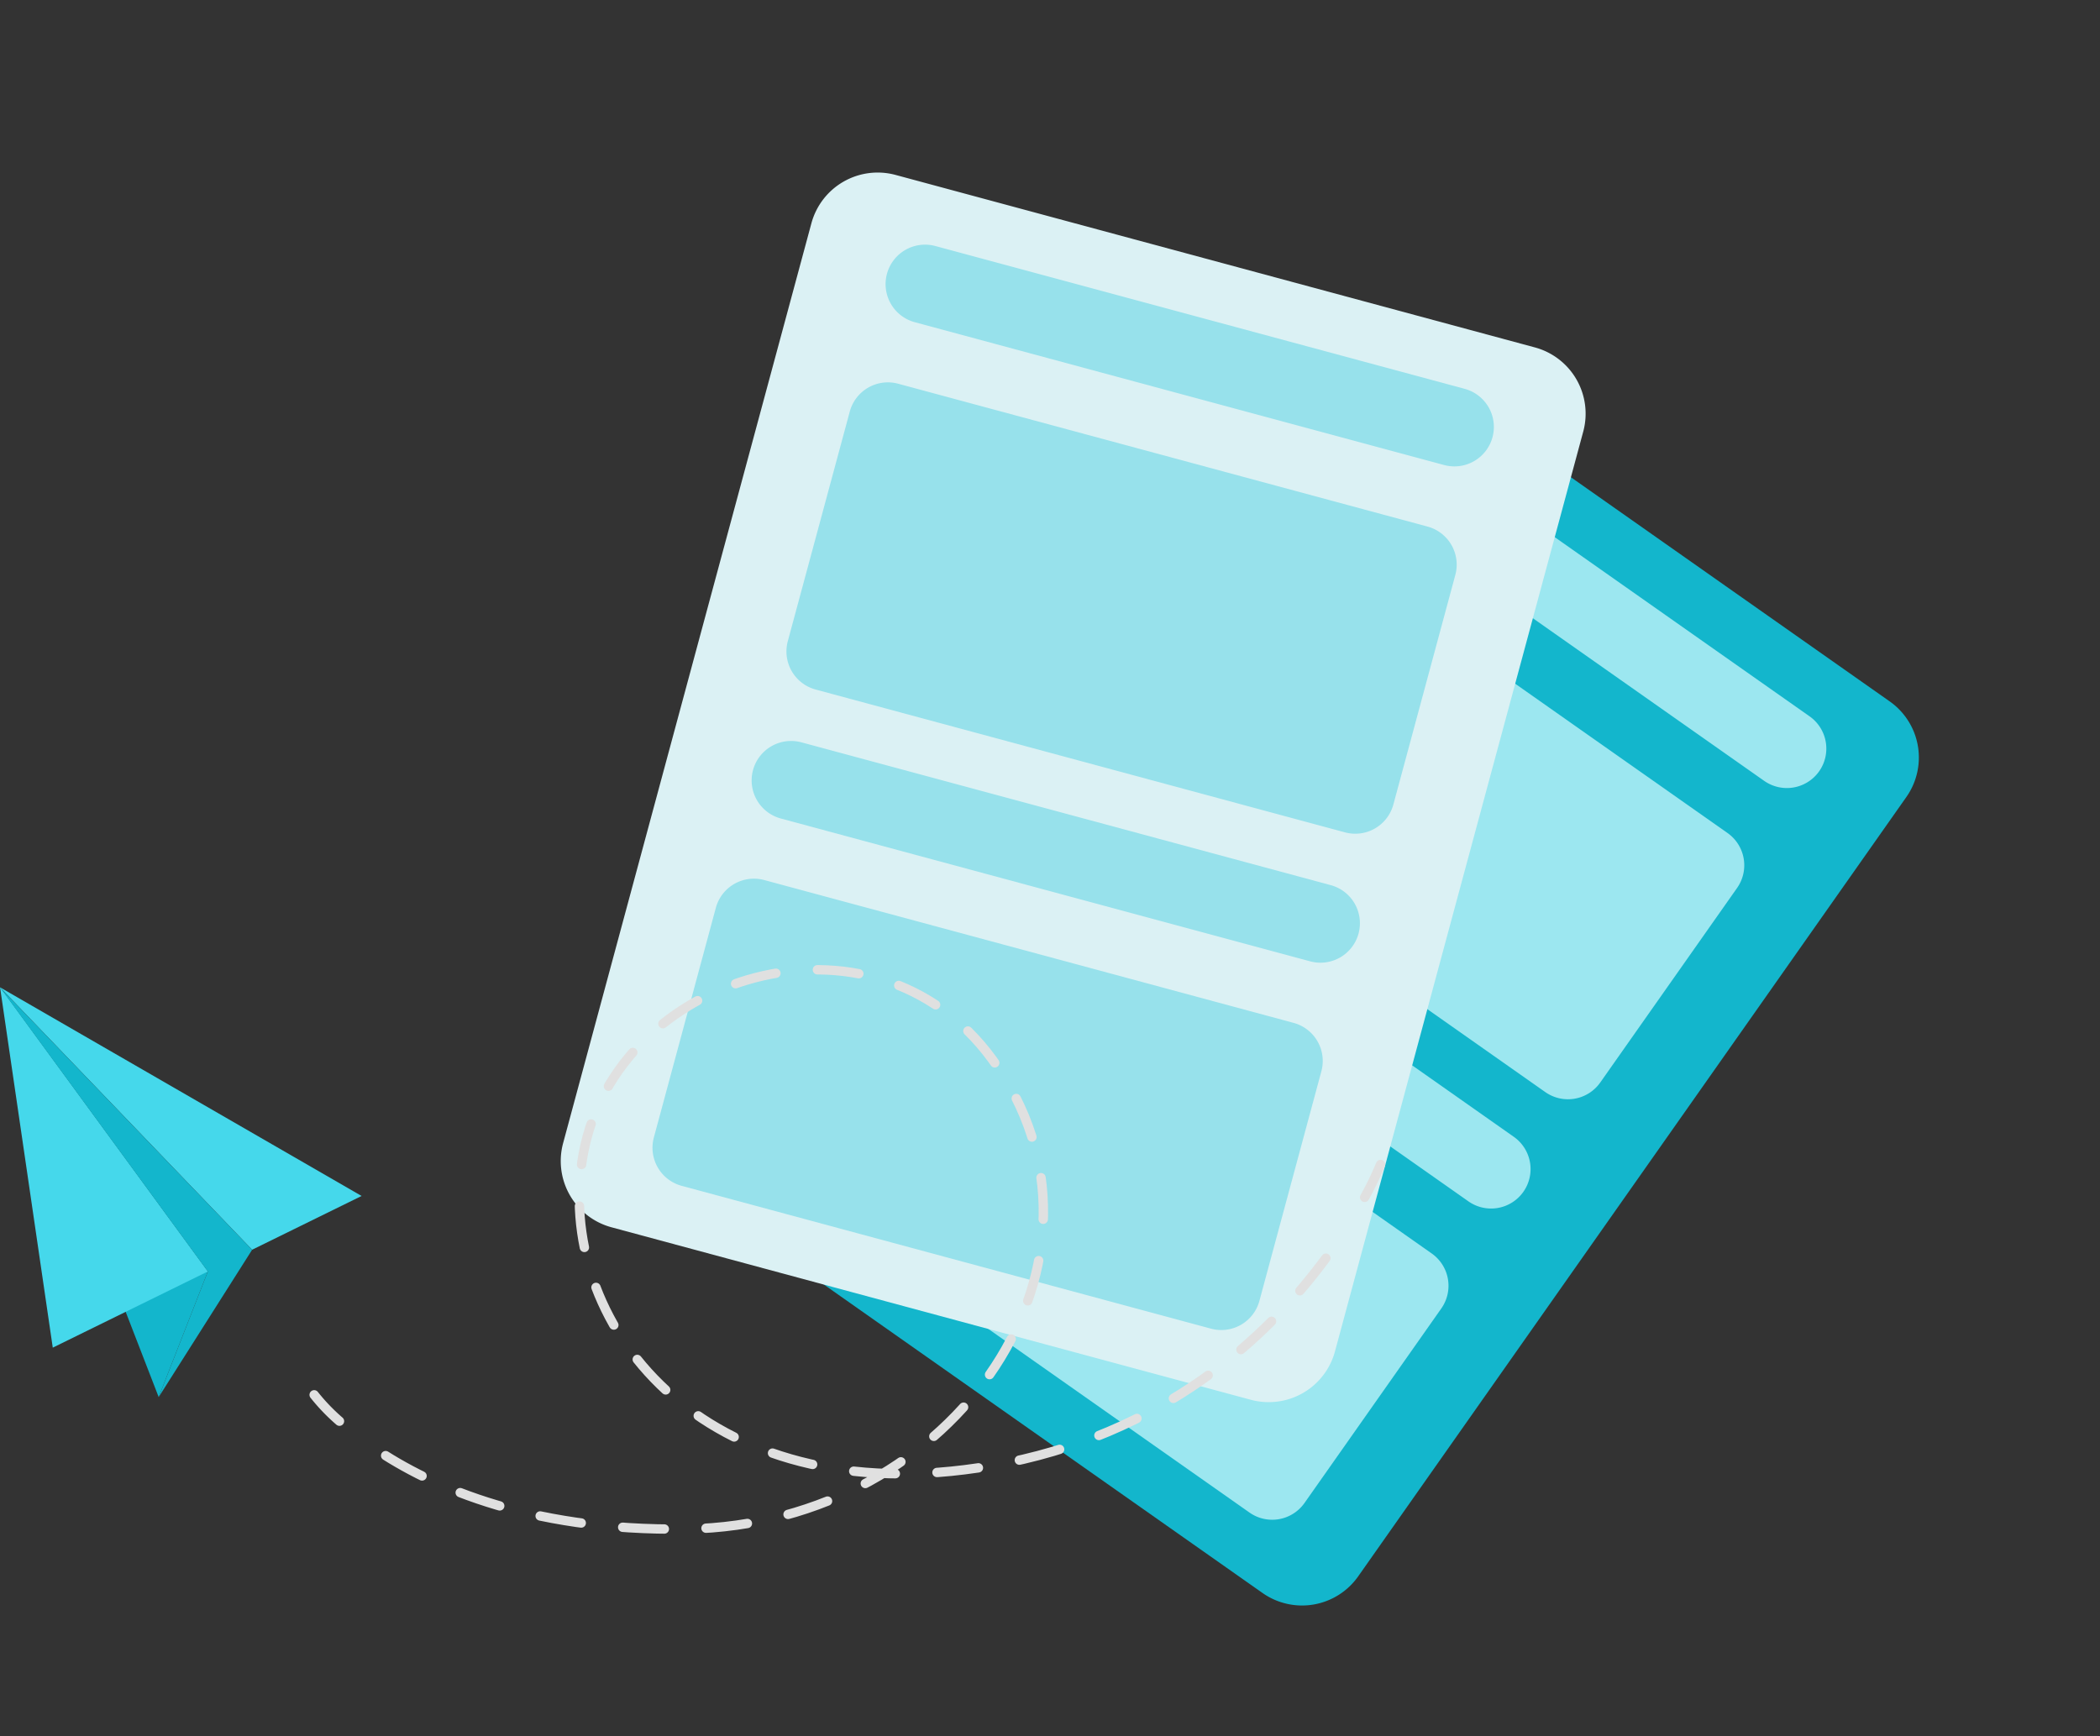
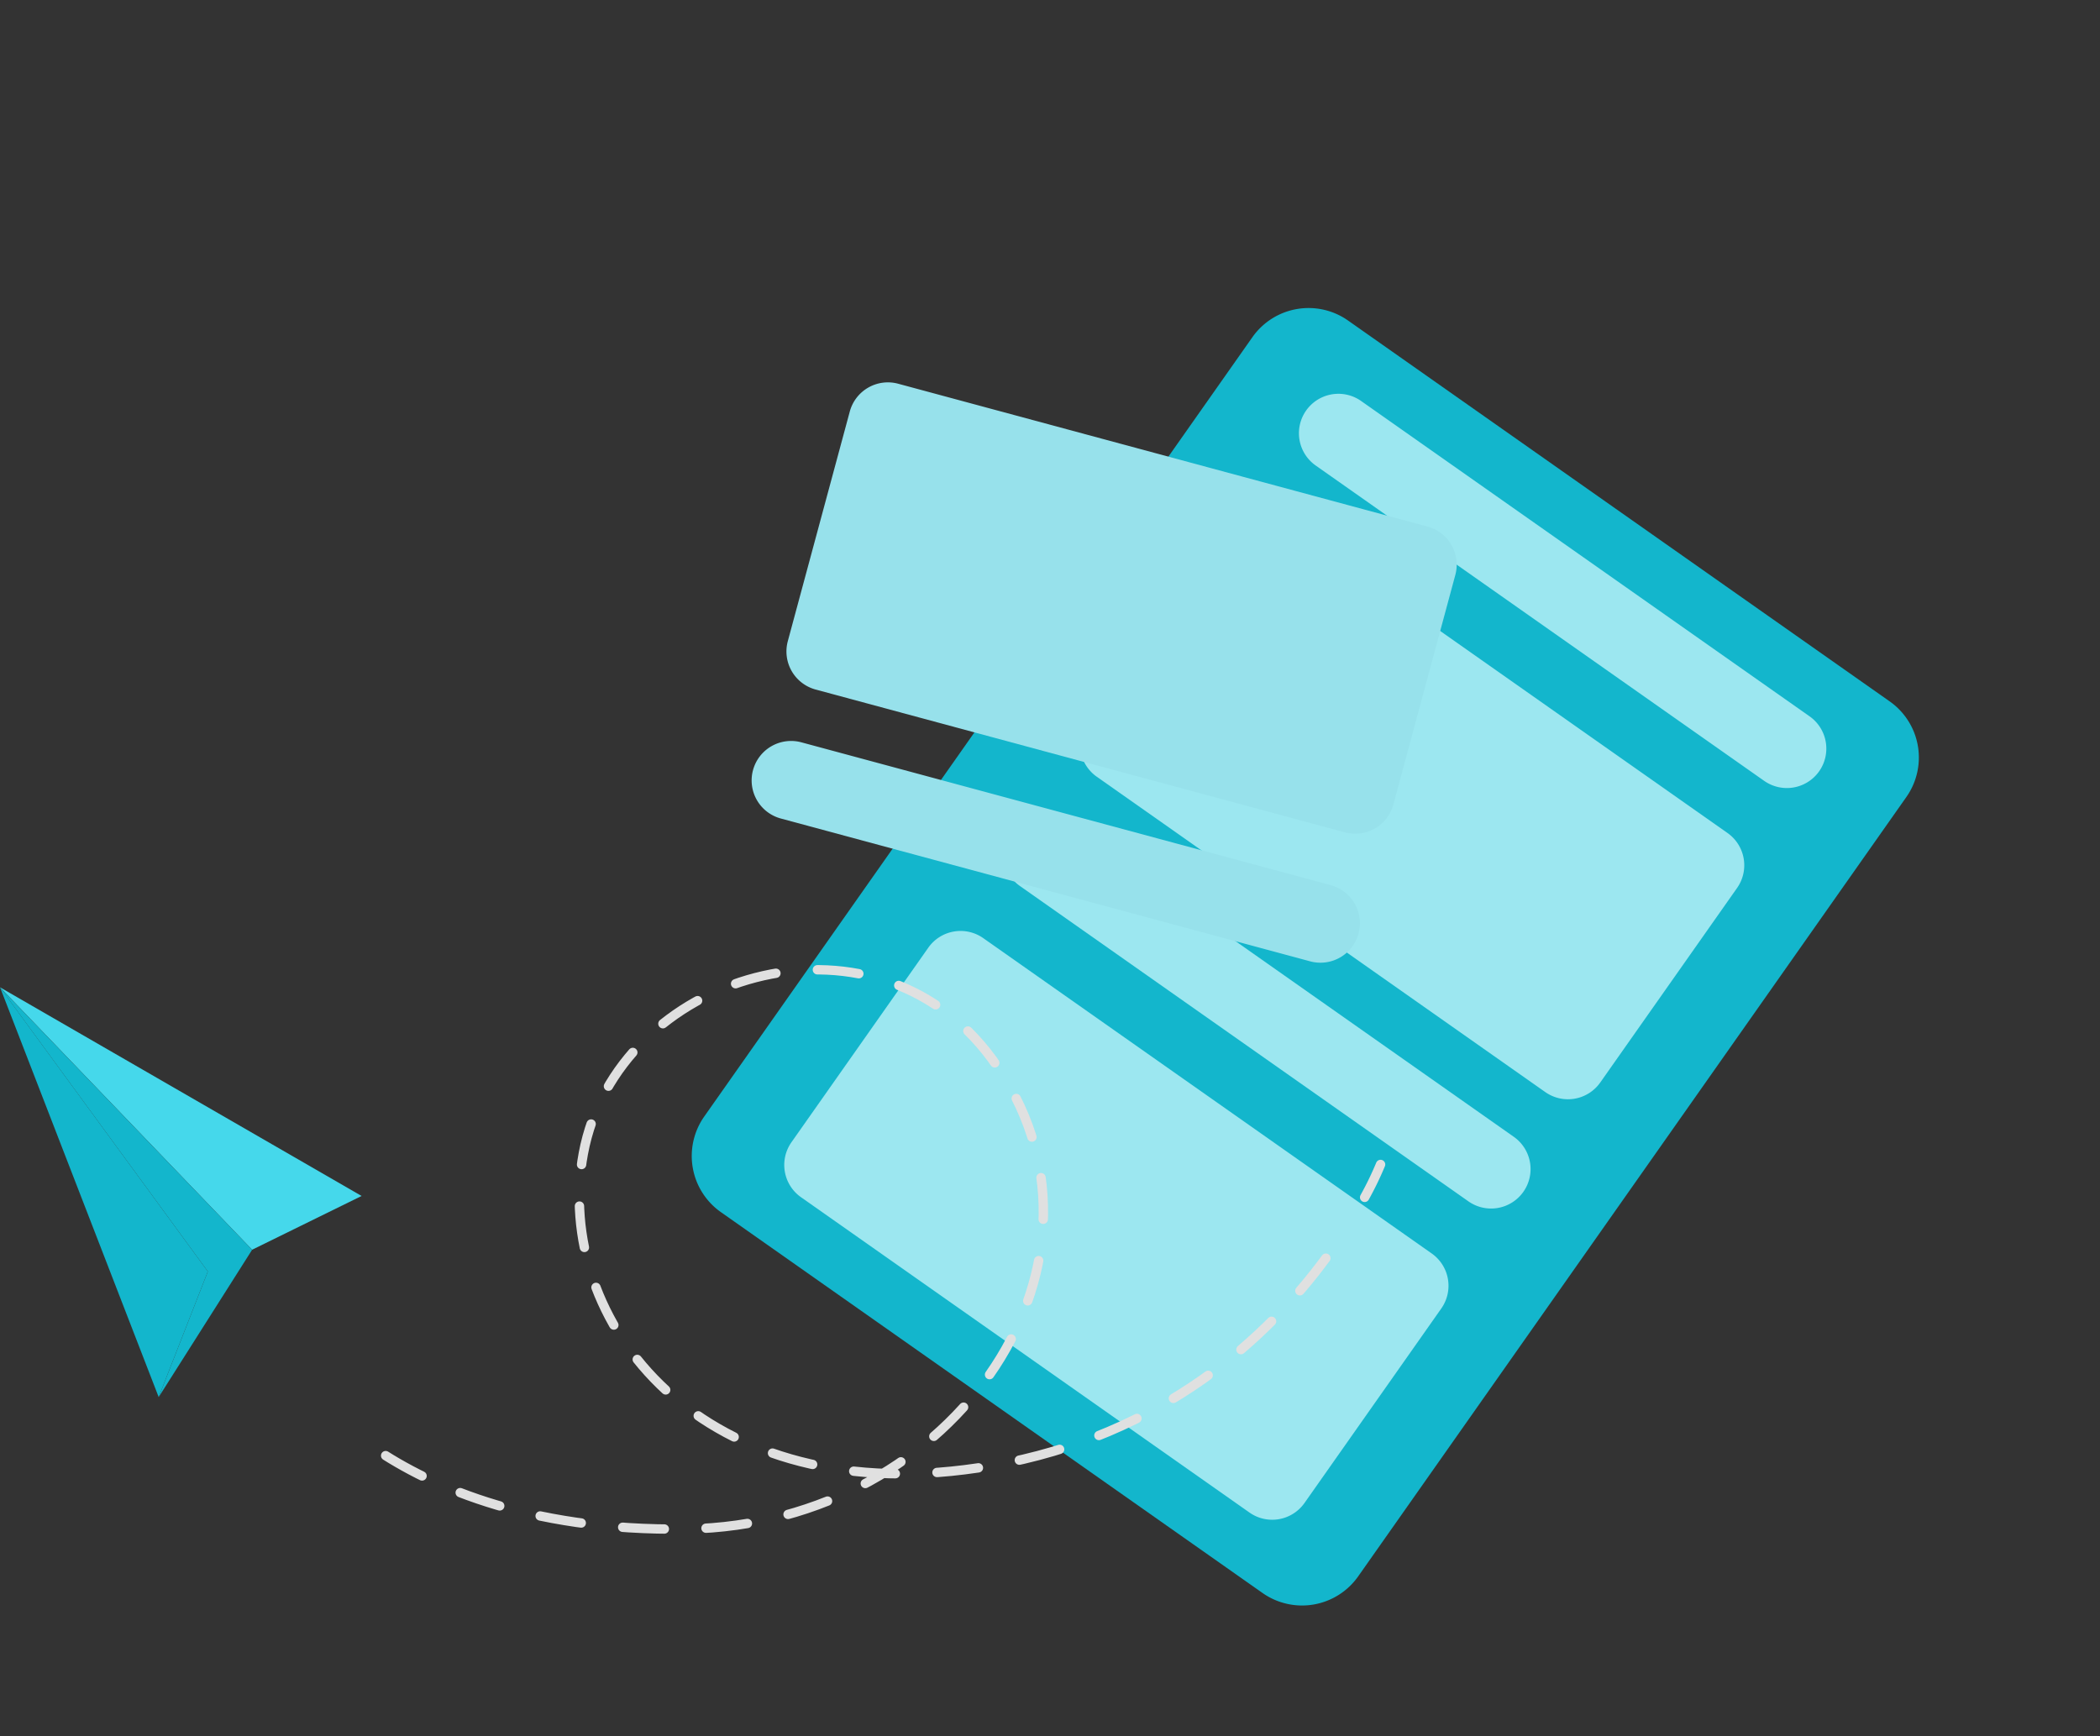
<svg xmlns="http://www.w3.org/2000/svg" width="448" height="370.475" viewBox="0 0 448 370.475">
  <rect x="0" y="0" width="448" height="370.475" fill="#333333" stroke="none" />
  <g id="Newsletter" transform="translate(-363.931 -181.36)">
    <g id="PAPER_PLANE_1" transform="matrix(0.995, -0.105, 0.105, 0.995, 363.931, 392.027)">
      <g id="Group_24790" data-name="Group 24790" transform="translate(0 0)">
        <path id="Path_29286" data-name="Path 29286" d="M0,0,24.465,90.446,37.7,64.909Z" transform="translate(0.012 0)" fill="#13b6cc" />
        <path id="Path_29287" data-name="Path 29287" d="M71.992,52.336,47.577,61.289,0,0Z" transform="translate(0.012 0)" fill="#45d8eb" />
-         <path id="Path_29288" data-name="Path 29288" d="M0,0,37.7,64.909,3.114,77.593Z" transform="translate(0.012 0)" fill="#45d8eb" />
        <path id="Path_29289" data-name="Path 29289" d="M0,0,37.711,64.911,24.483,90.441,47.59,61.29Z" transform="translate(0 0.002)" fill="#13b6cc" />
      </g>
    </g>
    <g id="LETTER_2" transform="translate(811.931 475.7) rotate(164)">
      <g id="Group_24792" data-name="Group 24792" transform="translate(0 0)">
        <path id="Path_29290" data-name="Path 29290" d="M272.968,115.42,184.29,5.452A14.644,14.644,0,0,0,163.7,3.245L5.452,130.855a14.644,14.644,0,0,0-2.207,20.591L91.923,261.414a14.644,14.644,0,0,0,20.592,2.207l158.247-127.61A14.644,14.644,0,0,0,272.968,115.42Z" transform="translate(0 0)" fill="#13b6cc" />
        <g id="Group_24791" data-name="Group 24791" transform="translate(18.689 19.584)">
          <path id="Path_29291" data-name="Path 29291" d="M88.395,94.185,14.971,3.134A8.418,8.418,0,0,0,3.134,1.865h0A8.418,8.418,0,0,0,1.866,13.7l73.423,91.051a8.418,8.418,0,0,0,11.837,1.269h0A8.418,8.418,0,0,0,88.395,94.185Z" transform="translate(0 119.811)" fill="#9ce7f0" />
          <path id="Path_29292" data-name="Path 29292" d="M127.9,94.185,54.472,3.134A8.418,8.418,0,0,0,42.635,1.866L3.134,33.719A8.418,8.418,0,0,0,1.865,45.556l73.423,91.051a8.418,8.418,0,0,0,11.837,1.269l39.5-31.853A8.418,8.418,0,0,0,127.9,94.185Z" transform="translate(23.692 68.852)" fill="#9ce7f0" />
          <path id="Path_29293" data-name="Path 29293" d="M88.395,94.185,14.971,3.134A8.418,8.418,0,0,0,3.134,1.865h0A8.418,8.418,0,0,0,1.865,13.7l73.423,91.051a8.418,8.418,0,0,0,11.837,1.269h0A8.418,8.418,0,0,0,88.395,94.185Z" transform="translate(85.382 50.959)" fill="#9ce7f0" />
          <path id="Path_29294" data-name="Path 29294" d="M127.9,94.185,54.472,3.134A8.418,8.418,0,0,0,42.635,1.865L3.134,33.719A8.418,8.418,0,0,0,1.866,45.556l73.423,91.051a8.418,8.418,0,0,0,11.837,1.269l39.5-31.853A8.418,8.418,0,0,0,127.9,94.185Z" transform="translate(109.074 0)" fill="#9ce7f0" />
        </g>
      </g>
    </g>
    <g id="LETTER_1" transform="translate(753.648 446.987) rotate(164)">
      <g id="Group_24794" data-name="Group 24794" transform="translate(0 0)">
-         <path id="Path_29295" data-name="Path 29295" d="M248.182,75.08,127.22,2.107a14.644,14.644,0,0,0-20.1,4.974L2.107,181.148a14.644,14.644,0,0,0,4.974,20.1l120.962,72.973a14.644,14.644,0,0,0,20.1-4.974L253.156,95.183A14.644,14.644,0,0,0,248.182,75.08Z" fill="#dbf1f4" />
        <g id="Group_24793" data-name="Group 24793" transform="translate(19.84 17.822)">
-           <path id="Path_29296" data-name="Path 29296" d="M112.921,61.631,12.768,1.211A8.418,8.418,0,0,0,1.211,4.071h0a8.418,8.418,0,0,0,2.86,11.557l100.153,60.42a8.418,8.418,0,0,0,11.557-2.86h0A8.418,8.418,0,0,0,112.921,61.631Z" transform="translate(0 163.428)" fill="#97e1eb" />
          <path id="Path_29297" data-name="Path 29297" d="M139.133,61.631,38.98,1.211a8.418,8.418,0,0,0-11.557,2.86L1.211,47.521a8.418,8.418,0,0,0,2.86,11.557L104.224,119.5a8.418,8.418,0,0,0,11.557-2.86l26.212-43.45A8.418,8.418,0,0,0,139.133,61.631Z" transform="translate(15.722 93.918)" fill="#97e1eb" />
          <path id="Path_29298" data-name="Path 29298" d="M112.921,61.631,12.768,1.211A8.418,8.418,0,0,0,1.211,4.071h0a8.418,8.418,0,0,0,2.86,11.557l100.153,60.42a8.418,8.418,0,0,0,11.557-2.86h0A8.418,8.418,0,0,0,112.921,61.631Z" transform="translate(56.658 69.511)" fill="#97e1eb" />
-           <path id="Path_29299" data-name="Path 29299" d="M139.133,61.631,38.98,1.211a8.418,8.418,0,0,0-11.557,2.86L1.211,47.521a8.418,8.418,0,0,0,2.86,11.557L104.224,119.5a8.418,8.418,0,0,0,11.557-2.86l26.212-43.45A8.418,8.418,0,0,0,139.133,61.631Z" transform="translate(72.38 0)" fill="#97e1eb" />
        </g>
      </g>
    </g>
    <g id="LINE_2" transform="matrix(0.995, -0.105, 0.105, 0.995, 422.64, 400.18)">
      <g id="Group_24796" data-name="Group 24796" transform="translate(0 0)">
        <g id="Group_24795" data-name="Group 24795">
          <path id="Path_29300" data-name="Path 29300" d="M4.109,0A69.091,69.091,0,0,1,0,6.614" transform="translate(227.167 54.197)" fill="none" stroke="#e0e0e0" stroke-linecap="round" stroke-linejoin="round" stroke-width="2" />
          <path id="Path_29301" data-name="Path 29301" d="M207.31,72.845c-13.711,15.031-38.2,34.063-75.577,36.538-62.887,4.164-89.8-40.884-79.526-75.357,11.116-37.308,67.108-48.272,88.836-10.792,26.048,44.933-17.665,97.862-75.265,92.749C31.313,112.925,10.866,100.353,0,90.747" transform="translate(10.27 0)" fill="none" stroke="#e0e0e0" stroke-linecap="round" stroke-linejoin="round" stroke-width="2" stroke-dasharray="8.888 8.888" />
-           <path id="Path_29302" data-name="Path 29302" d="M4.772,6.15A41.337,41.337,0,0,1,0,0" transform="translate(0 79.188)" fill="none" stroke="#e0e0e0" stroke-linecap="round" stroke-linejoin="round" stroke-width="2" />
        </g>
      </g>
    </g>
  </g>
</svg>